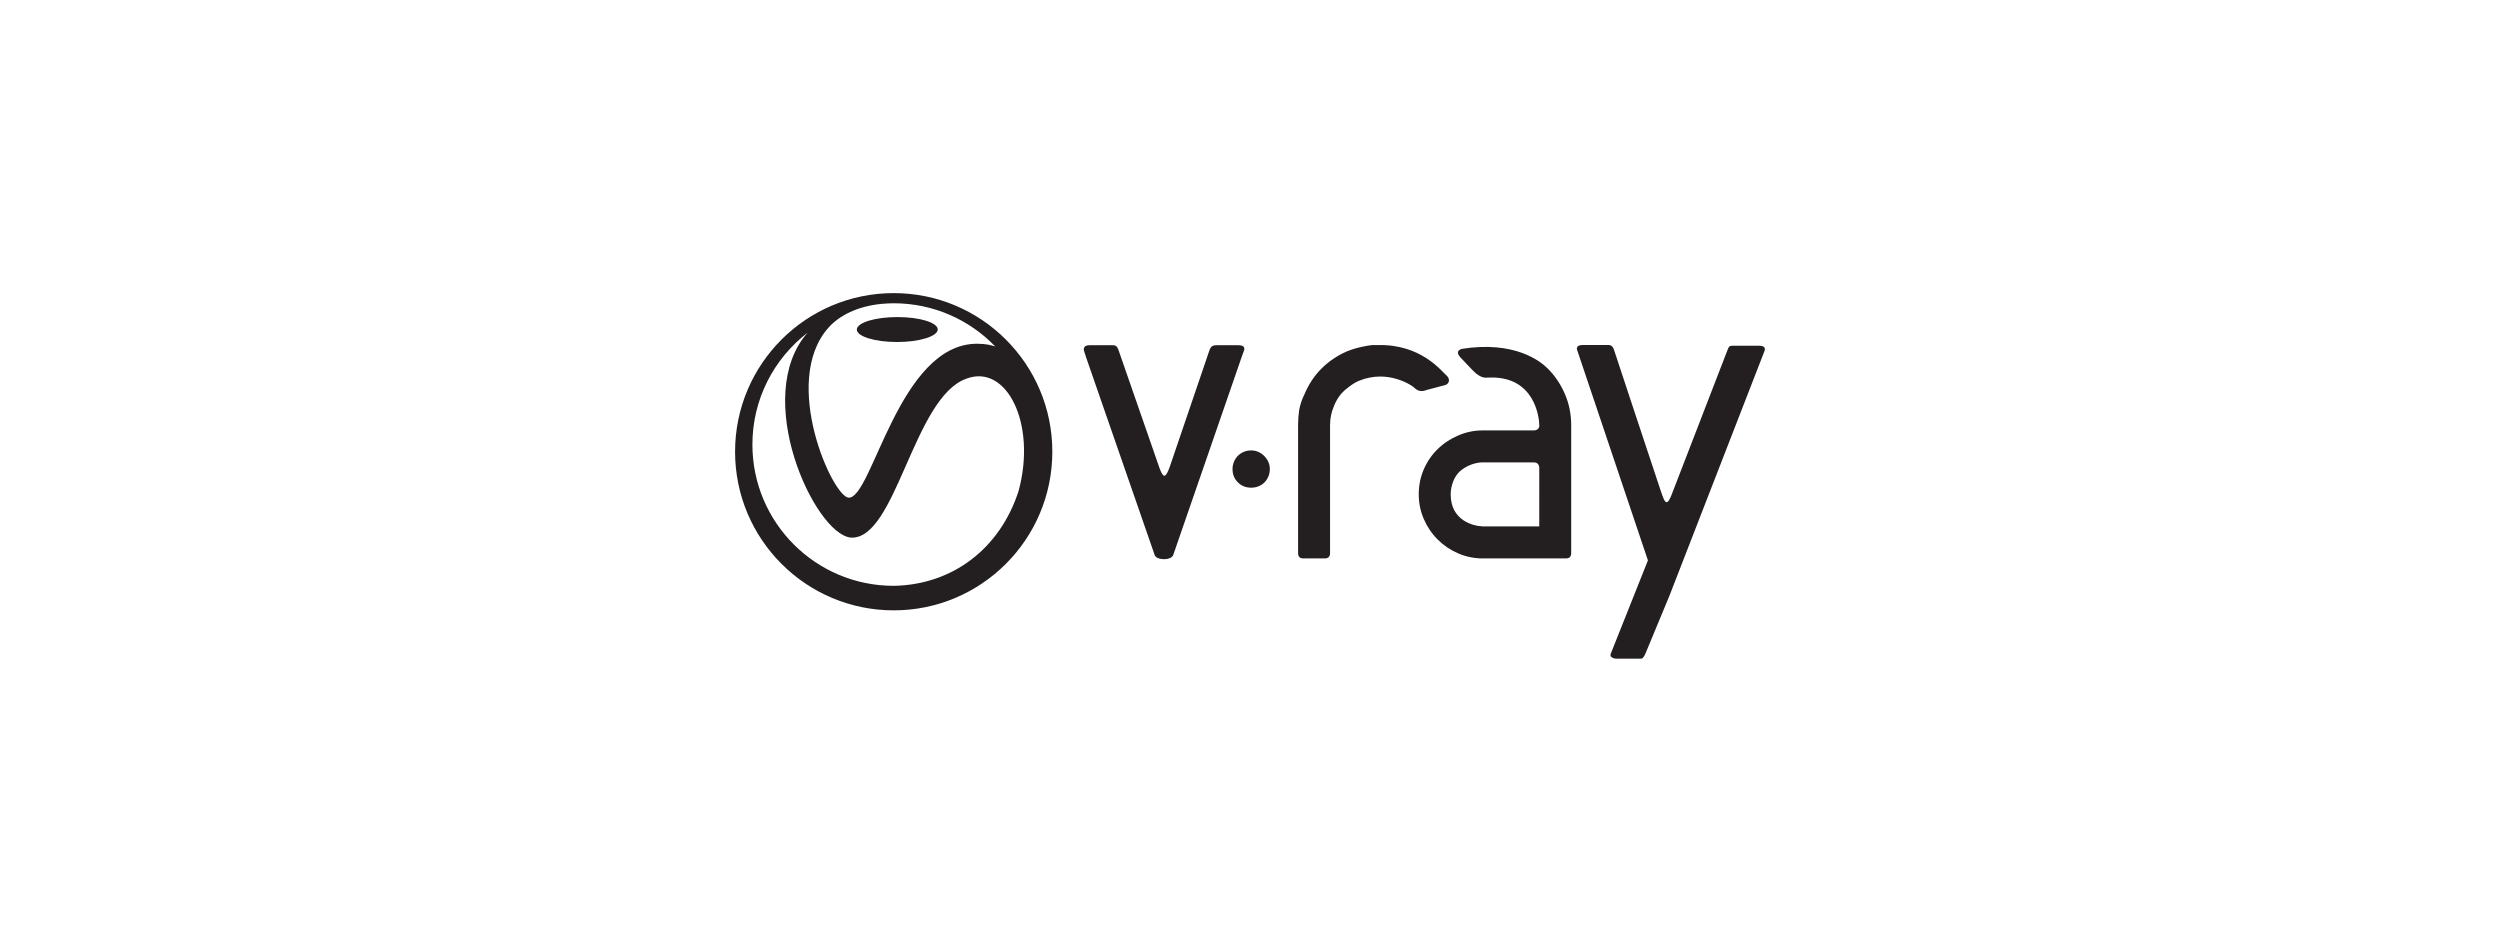
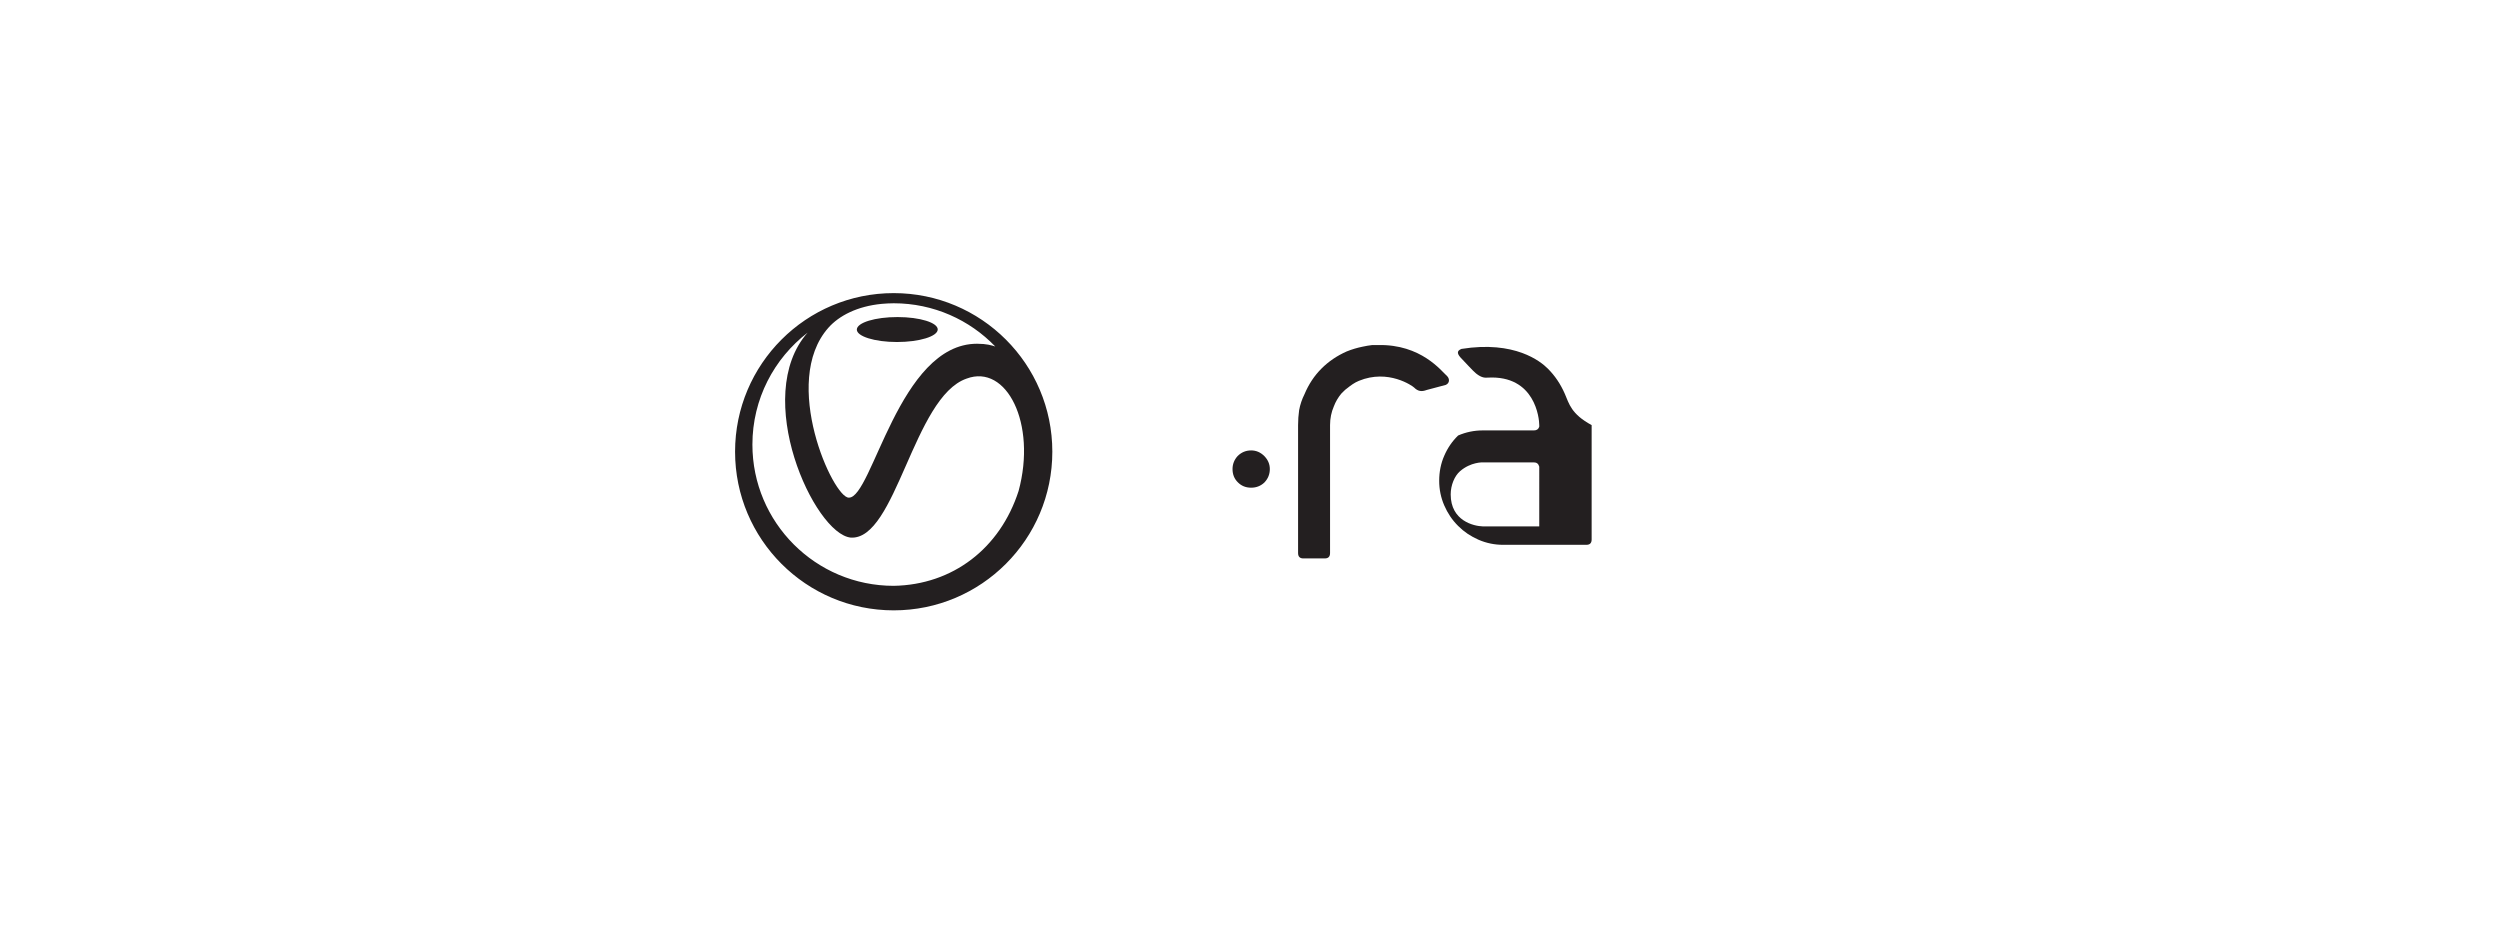
<svg xmlns="http://www.w3.org/2000/svg" id="Layer_1" x="0px" y="0px" width="283.68px" height="108px" viewBox="3261.5 0 283.68 108" xml:space="preserve">
  <g>
-     <path fill="#231F20" d="M3384.746,40.563l-0.201-0.618c-0.082-0.201-0.213-0.772,0.564-0.772h1.033h1.682  c0.441,0,0.531,0.401,0.615,0.607l4.535,13.053c0,0,0.359,1.153,0.643,1.153c0.307,0,0.664-1.153,0.664-1.153l4.445-13.053  c0.086-0.206,0.172-0.607,0.777-0.607h2.551c0.711,0,0.688,0.401,0.605,0.607l-0.242,0.663l-7.768,22.474  c-0.15,0.73-2.033,0.694-2.148,0L3384.746,40.563z" />
-     <path fill="#231F20" d="M3448.494,63.587l-8.021-23.836c-0.086-0.201-0.113-0.597,0.609-0.603h2.969  c0.201,0,0.475,0.103,0.611,0.603c0,0,5.143,15.554,5.326,16.063c0.199,0.552,0.373,1.143,0.615,1.169  c0.203,0.037,0.416-0.428,0.6-0.904c0.238-0.634,6.277-16.246,6.277-16.246c0.074-0.201,0.146-0.35,0.201-0.458  c0.066-0.092,0.201-0.144,0.396-0.144h1.893h1.146c0.75,0,0.686,0.401,0.605,0.602l-10.795,27.793l-2.701,6.507  c-0.078,0.196-0.158,0.345-0.242,0.427c-0.041,0.114-0.158,0.181-0.359,0.181h-2.727c-0.195,0-0.389-0.066-0.539-0.181  c-0.129-0.082-0.145-0.23-0.064-0.427L3448.494,63.587z" />
    <path fill="#231F20" d="M3401.358,53.226c0-0.566,0.195-1.056,0.582-1.483c0.426-0.417,0.928-0.633,1.533-0.633  c0.564,0,1.063,0.215,1.482,0.633c0.42,0.427,0.635,0.917,0.635,1.483c0,0.601-0.215,1.111-0.635,1.542  c-0.42,0.387-0.918,0.572-1.482,0.572c-0.605,0-1.102-0.199-1.506-0.606C3401.557,54.337,3401.358,53.827,3401.358,53.226" />
    <path fill="#231F20" d="M3415.696,43.214c-0.496,0.201-0.936,0.525-1.332,0.844c-0.123,0.083-0.242,0.185-0.359,0.304l-0.307,0.305  c-0.365,0.441-0.648,0.926-0.848,1.456c-0.277,0.639-0.426,1.344-0.426,2.115v14.521c0,0.405-0.199,0.607-0.604,0.607h-2.424  c-0.398,0-0.6-0.202-0.6-0.607V48.237c0-0.565,0.039-1.131,0.119-1.693c0.119-0.648,0.328-1.255,0.611-1.816  c0.473-1.127,1.121-2.104,1.928-2.908c0.809-0.808,1.758-1.451,2.848-1.936c0.605-0.247,1.209-0.422,1.814-0.545  c0.363-0.083,0.727-0.139,1.092-0.185h0.66c4.895-0.108,7.195,2.955,7.836,3.521c0.287,0.282,0.328,0.783-0.145,0.999l-2.168,0.577  c-0.592,0.226-1.006,0.144-1.424-0.272C3421.801,43.806,3419.035,41.835,3415.696,43.214" />
-     <path fill="#231F20" d="M3436.162,59.73h-6.412c-1.014-0.03-3.637-0.621-3.637-3.628c0-1.049,0.438-2.095,1.061-2.636  c1.223-1.054,2.576-0.999,2.576-0.999h5.807c0.316,0,0.52,0.164,0.605,0.489V59.73z M3439.067,44.697  c-0.484-1.117-1.133-2.074-1.941-2.877c-0.807-0.808-3.74-3.196-9.791-2.228c-0.596,0.237-0.502,0.596,0.076,1.168  c0.24,0.237,1.238,1.349,1.584,1.621c0.68,0.541,1.063,0.479,1.318,0.469c5.383-0.299,5.85,4.617,5.85,5.388v0.18  c-0.086,0.28-0.289,0.422-0.605,0.422h-5.807c-0.973,0-1.904,0.192-2.795,0.578c-0.885,0.386-1.66,0.89-2.32,1.543  c-0.668,0.649-1.193,1.411-1.576,2.301c-0.385,0.88-0.572,1.832-0.572,2.842c0,0.968,0.188,1.895,0.572,2.785  c0.383,0.89,0.908,1.668,1.576,2.331c0.66,0.665,1.436,1.188,2.32,1.571c0.891,0.386,1.822,0.575,2.795,0.575h6.834h0.18h2.418  c0.408,0,0.604-0.202,0.604-0.607V48.237C3439.785,46.987,3439.549,45.808,3439.067,44.697" />
+     <path fill="#231F20" d="M3436.162,59.73h-6.412c-1.014-0.03-3.637-0.621-3.637-3.628c0-1.049,0.438-2.095,1.061-2.636  c1.223-1.054,2.576-0.999,2.576-0.999h5.807c0.316,0,0.52,0.164,0.605,0.489V59.73z M3439.067,44.697  c-0.484-1.117-1.133-2.074-1.941-2.877c-0.807-0.808-3.74-3.196-9.791-2.228c-0.596,0.237-0.502,0.596,0.076,1.168  c0.24,0.237,1.238,1.349,1.584,1.621c0.68,0.541,1.063,0.479,1.318,0.469c5.383-0.299,5.85,4.617,5.85,5.388v0.18  c-0.086,0.28-0.289,0.422-0.605,0.422h-5.807c-0.973,0-1.904,0.192-2.795,0.578c-0.668,0.649-1.193,1.411-1.576,2.301c-0.385,0.88-0.572,1.832-0.572,2.842c0,0.968,0.188,1.895,0.572,2.785  c0.383,0.89,0.908,1.668,1.576,2.331c0.66,0.665,1.436,1.188,2.32,1.571c0.891,0.386,1.822,0.575,2.795,0.575h6.834h0.18h2.418  c0.408,0,0.604-0.202,0.604-0.607V48.237C3439.785,46.987,3439.549,45.808,3439.067,44.697" />
    <path fill="#231F20" d="M3363.283,38.809c2.533,0,4.602-0.638,4.623-1.416c0.018-0.777-2.023-1.415-4.557-1.415  c-2.535-0.004-4.6,0.628-4.623,1.41C3358.705,38.165,3360.752,38.809,3363.283,38.809 M3362.91,66.475  c-8.859,0-16.033-7.181-16.033-16.03c0-5.177,2.463-9.768,6.268-12.702c-6.41,7.247,0.758,22.842,4.891,23.26  c5.15,0.318,7.1-15.951,13.143-18.041c4.539-1.703,7.977,5.096,5.902,12.754C3374.979,62.229,3369.606,66.36,3362.91,66.475   M3355.502,37.187c1.215-1.368,3.275-2.439,6.047-2.707c0.449-0.036,0.902-0.067,1.361-0.067c4.527,0,8.615,1.884,11.527,4.905  c-0.41-0.129-0.979-0.313-2.07-0.313c-8.877,0-11.889,17.525-14.547,17.463C3356.055,56.529,3350.031,43.348,3355.502,37.187   M3362.91,33.26c-9.939,0-18,8.055-18,17.994c0,9.944,8.061,18.004,18,18.004c9.938,0,18-8.061,18-18.004  C3380.91,41.315,3372.848,33.26,3362.91,33.26" />
  </g>
</svg>